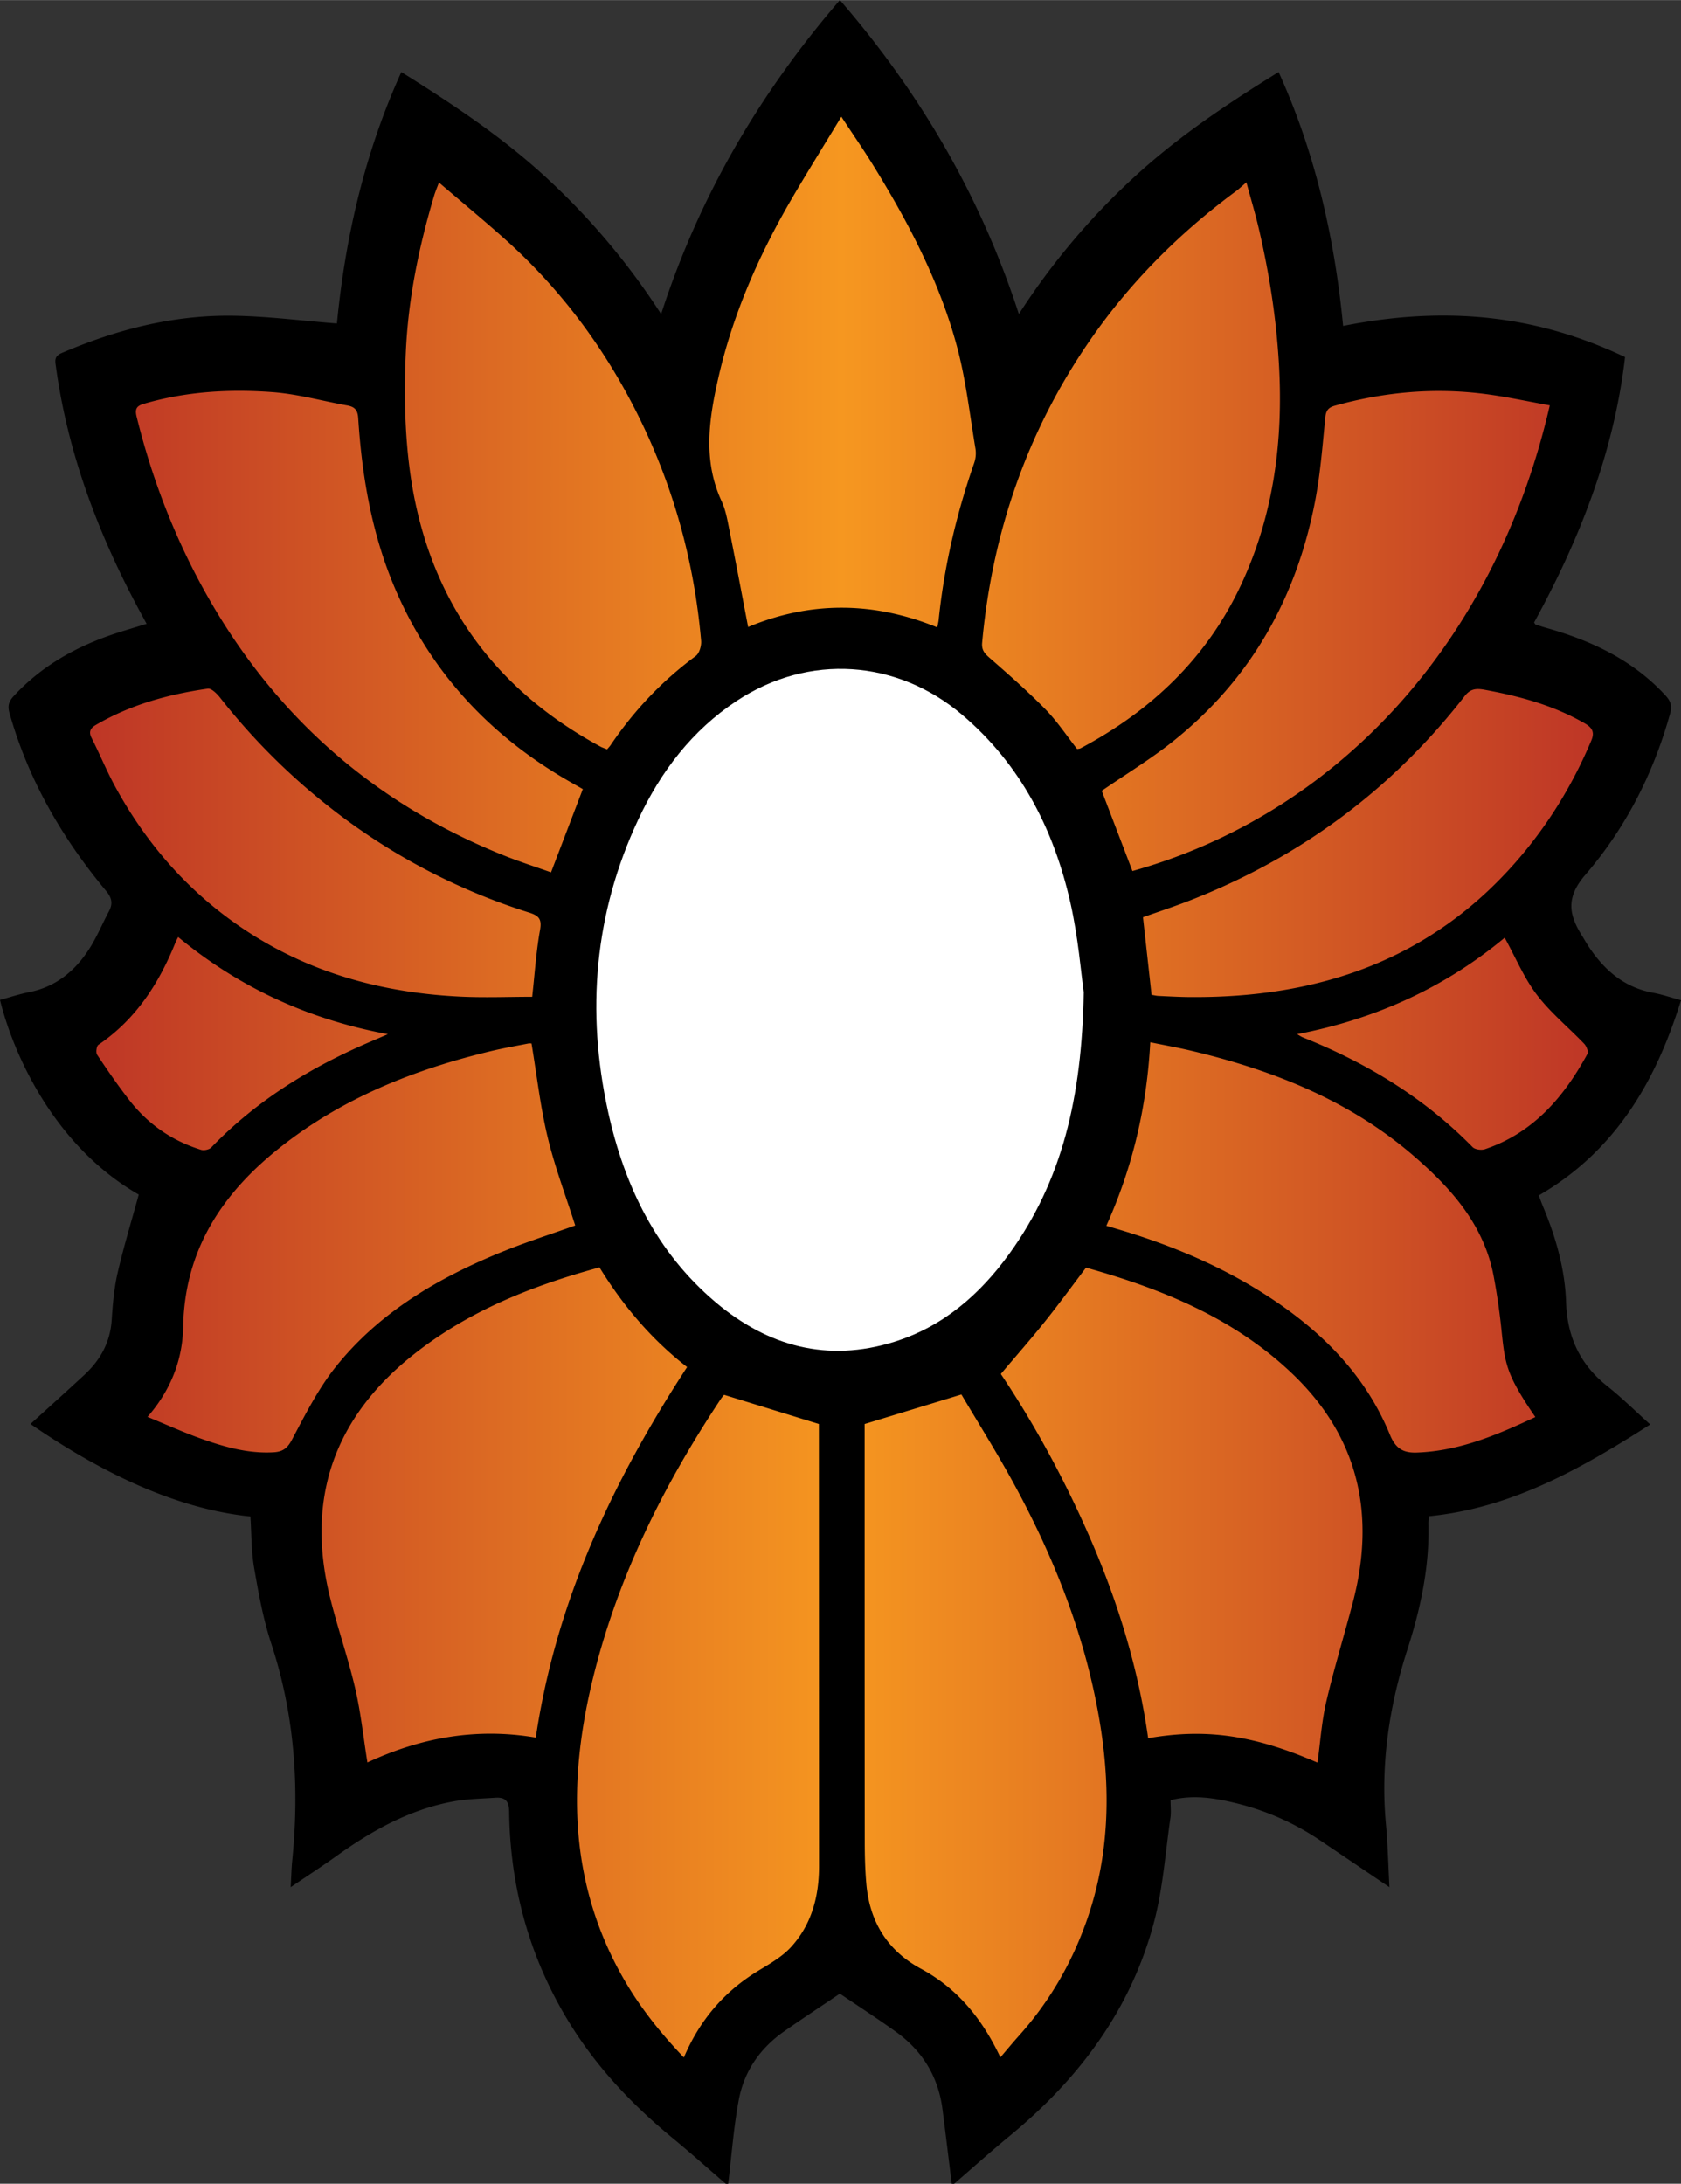
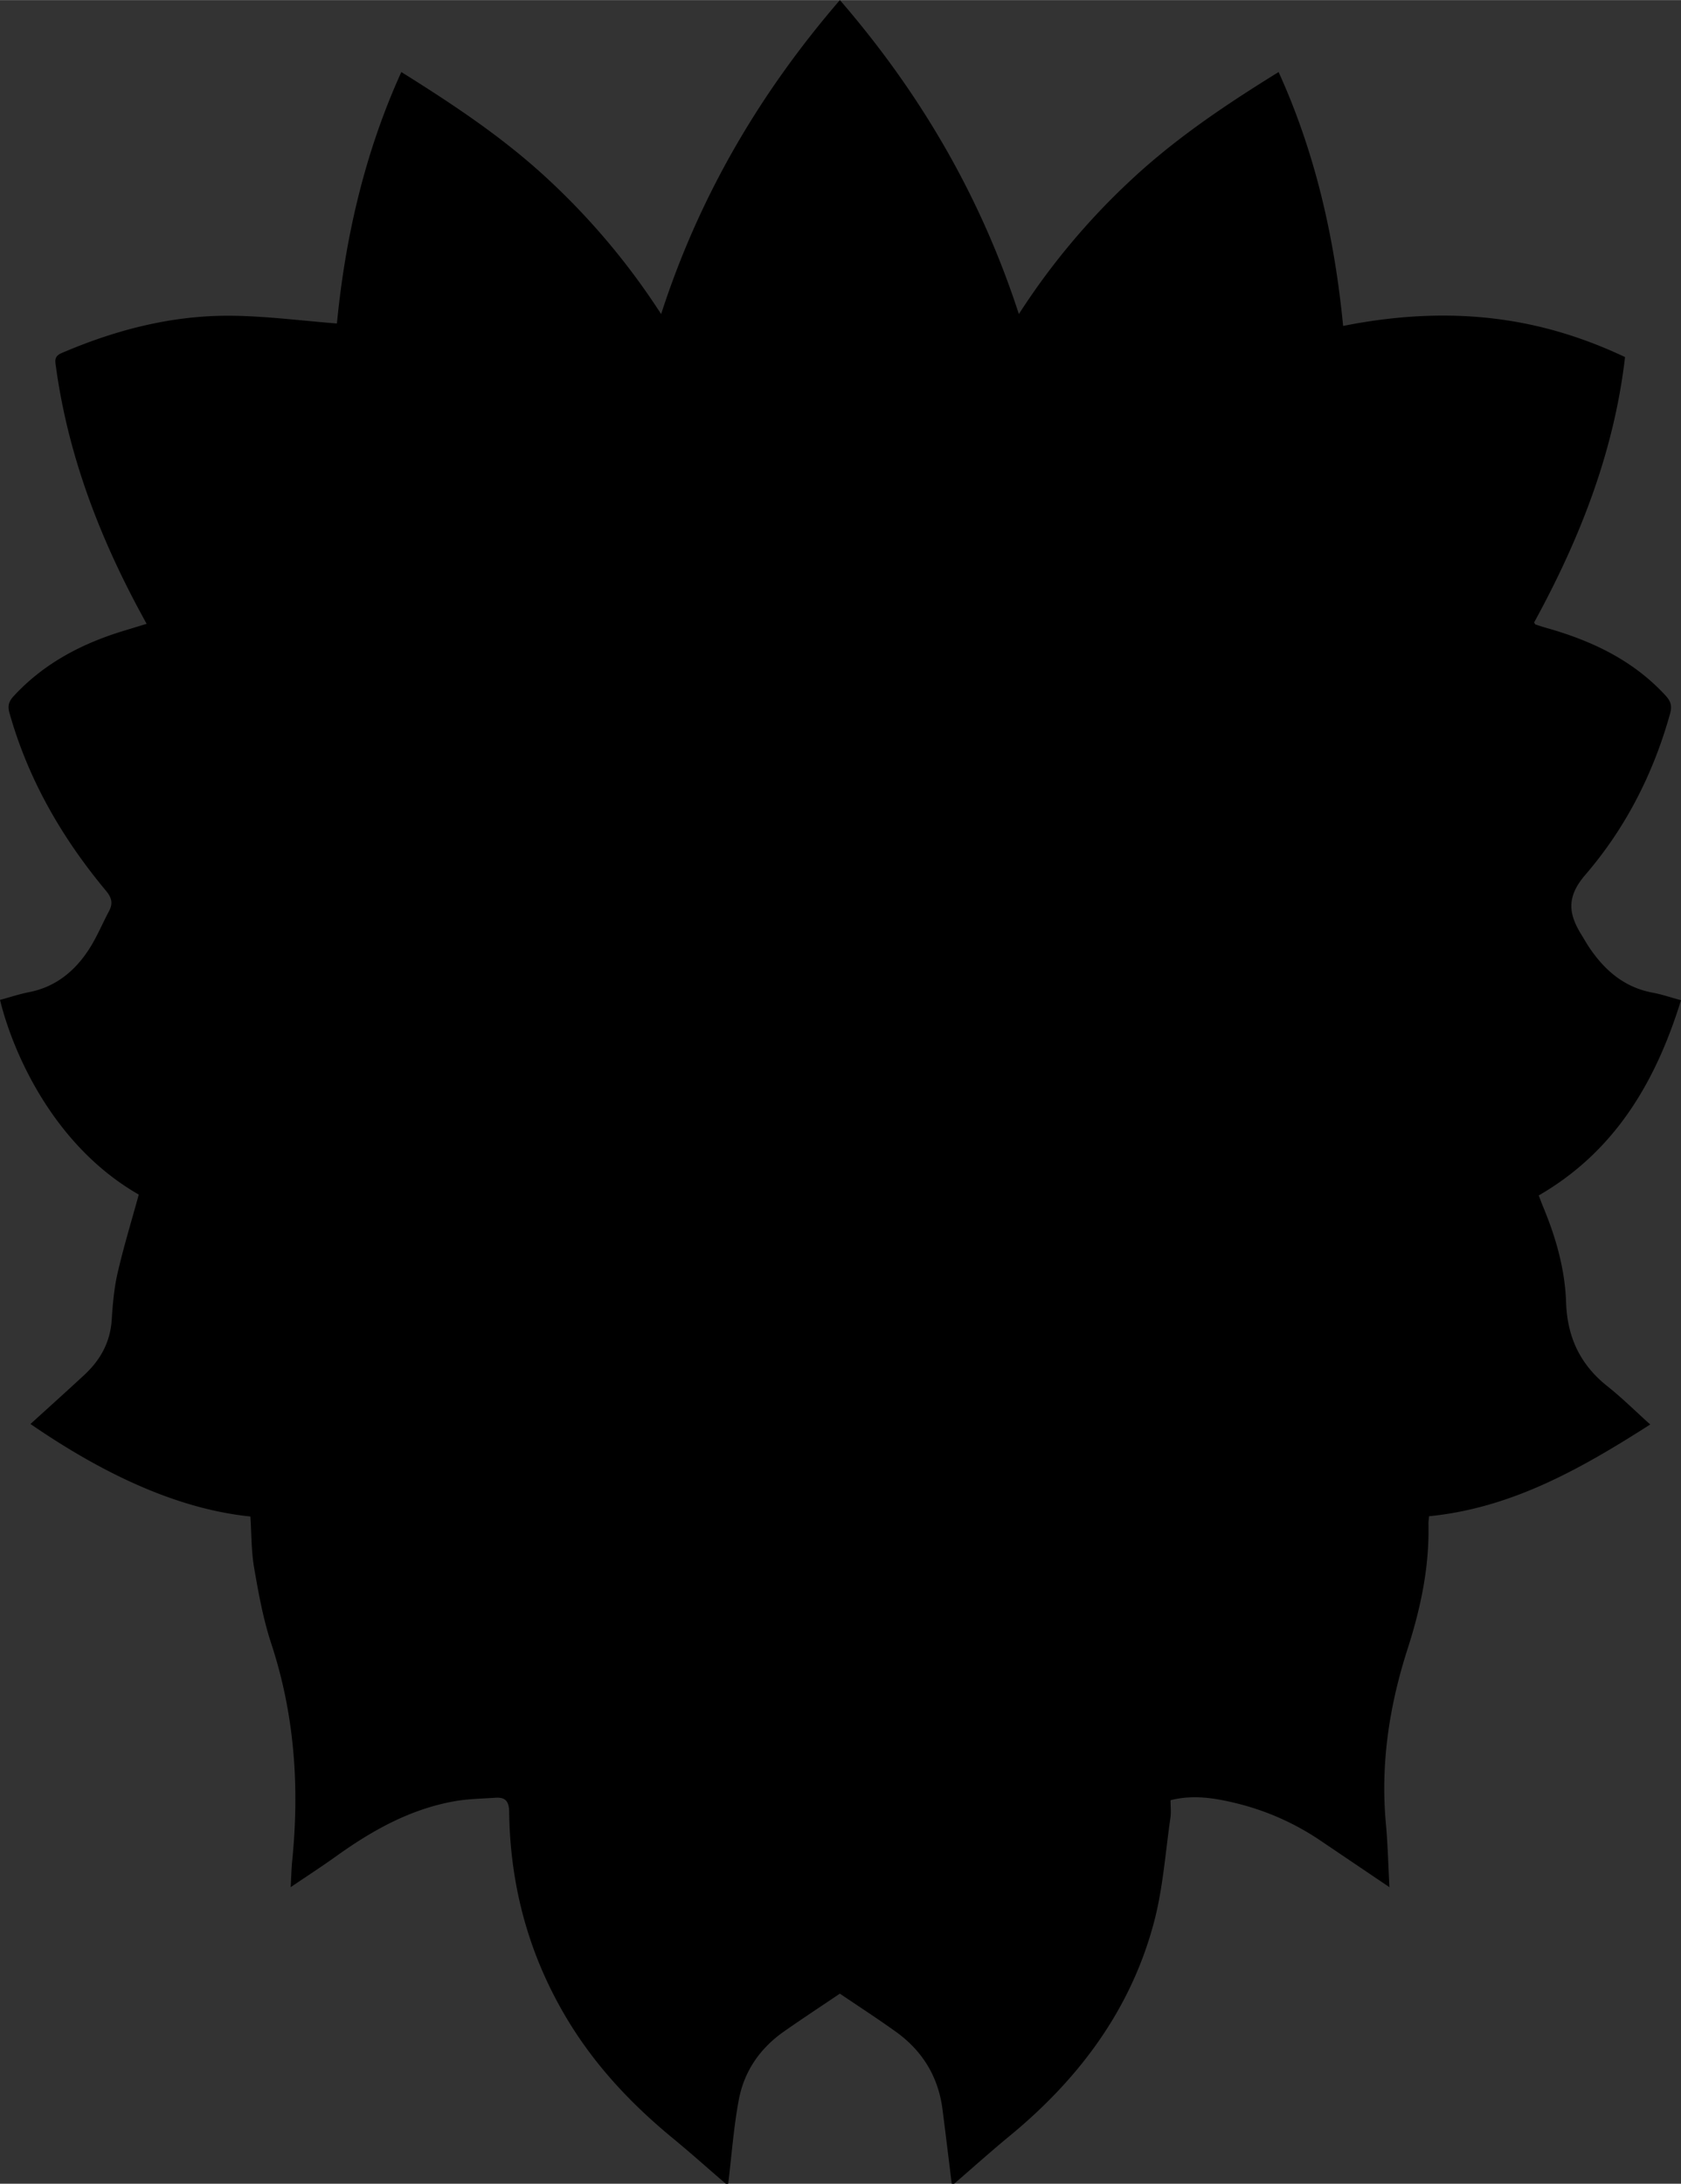
<svg xmlns="http://www.w3.org/2000/svg" width="18.48" height="24" viewBox="0 0 166.041 215.62">
  <rect x="0" y="0" width="166.041" height="215.62" fill="#333333" stroke="none" />
  <path fill-rule="evenodd" clip-rule="evenodd" d="M94.247 215.62h-.239c-.305-2.455-.598-4.91-.915-7.363-.417-3.226-1.994-5.777-4.62-7.658-1.837-1.315-3.735-2.544-5.515-3.75-1.787 1.206-3.677 2.445-5.527 3.741-2.358 1.651-3.925 3.92-4.452 6.724-.515 2.738-.714 5.535-1.051 8.307h-.24c-1.75-1.507-3.473-3.047-5.255-4.515-4.045-3.329-7.594-7.095-10.322-11.591-3.845-6.336-5.726-13.238-5.819-20.625-.014-1.079-.405-1.451-1.374-1.385-1.352.093-2.721.112-4.05.35-4.345.776-8.096 2.87-11.637 5.408-1.416 1.015-2.88 1.961-4.52 3.072.059-1.04.074-1.828.152-2.609.728-7.283.239-14.43-2.069-21.438-.794-2.412-1.254-4.949-1.688-7.459-.289-1.673-.26-3.4-.373-5.095-8.079-.822-15.752-5.034-21.723-9.134 1.782-1.621 3.566-3.22 5.322-4.849 1.581-1.466 2.561-3.224 2.704-5.438.1-1.553.234-3.124.583-4.635.598-2.587 1.376-5.134 2.088-7.731C5.297 113.135 1.287 103.974 0 98.725c.955-.258 1.902-.575 2.874-.766 2.607-.511 4.49-2.052 5.89-4.193.78-1.195 1.331-2.539 2.004-3.805.403-.758.277-1.321-.298-2.011C6.125 82.737 2.786 76.965.935 70.388c-.193-.687-.081-1.126.428-1.674 3.003-3.242 6.747-5.191 10.909-6.45.705-.213 1.409-.43 2.21-.674-.301-.555-.528-.969-.752-1.386-4.05-7.556-7.036-15.476-8.208-24.017-.078-.565-.184-1.012.562-1.332 5.426-2.329 11.058-3.776 16.977-3.685 3.377.052 6.748.491 10.218.764.82-8.459 2.735-16.841 6.363-24.83 5.044 3.152 9.904 6.372 14.225 10.341a69.55 69.55 0 0111.436 13.56C69.08 19.331 75.058 9.169 82.961 0c7.942 9.189 13.894 19.363 17.678 31.003a69.12 69.12 0 0111.397-13.533c4.346-4.002 9.228-7.255 14.258-10.365 3.637 7.998 5.532 16.401 6.373 25.071 11.942-2.381 20.706-.293 27.846 3.073-1.087 9.393-4.497 18.022-8.983 26.208.092.138.106.189.135.198.379.123.756.248 1.139.356 4.454 1.262 8.519 3.184 11.72 6.67.545.593.635 1.074.434 1.796-1.647 5.902-4.397 11.292-8.364 15.893-1.904 2.209-1.659 3.882-.367 5.954.232.373.446.758.688 1.125 1.533 2.317 3.491 4.032 6.328 4.562.93.174 1.834.485 2.799.746-2.508 8.098-6.541 14.933-14.053 19.276.164.426.298.796.448 1.158 1.254 3.012 2.144 6.141 2.253 9.394.115 3.44 1.389 6.152 4.081 8.288 1.455 1.154 2.78 2.474 4.23 3.776-6.822 4.36-13.671 8.25-21.844 9.06-.024.293-.065.525-.061.757.098 4.249-.768 8.323-2.063 12.35-1.804 5.604-2.687 11.34-2.141 17.251.186 2.002.229 4.017.35 6.27l-6.765-4.568a25.678 25.678 0 00-8.389-3.725c-2.087-.506-4.21-.867-6.467-.295 0 .618.068 1.184-.011 1.727-.5 3.432-.733 6.938-1.612 10.271-2.278 8.647-7.395 15.486-14.233 21.123-1.873 1.542-3.681 3.164-5.518 4.75z" />
-   <path fill-rule="evenodd" clip-rule="evenodd" fill="#FFF" d="M107.047 97.966c-.184 10.437-2.15 18.614-7.333 25.798-2.914 4.04-6.565 7.225-11.402 8.728-6.585 2.047-12.474.44-17.629-3.915-5.844-4.938-9.01-11.487-10.62-18.818-2.177-9.919-1.357-19.589 2.98-28.841 2.221-4.737 5.312-8.812 9.747-11.735 7.093-4.675 15.811-4.096 22.283 1.42 5.766 4.913 9.019 11.297 10.656 18.531.78 3.441 1.055 6.996 1.318 8.832z" />
  <linearGradient id="aera" gradientUnits="userSpaceOnUse" x1="8.9" y1="107.337" x2="157.336" y2="107.337">
    <stop offset="0" stop-color="#be3626" />
    <stop offset=".5" stop-color="#f69720" />
    <stop offset="1" stop-color="#be3626" />
  </linearGradient>
-   <path fill-rule="evenodd" clip-rule="evenodd" fill="url(#aera)" d="M85.403 140.602l9.56-2.916c1.638 2.772 3.486 5.708 5.145 8.748 4.137 7.578 7.259 15.54 8.604 24.115 1.013 6.462.823 12.85-1.377 19.095-1.484 4.217-3.682 7.998-6.661 11.329-.628.702-1.228 1.429-1.861 2.168-1.79-3.795-4.222-6.793-7.844-8.749-3.319-1.793-5.071-4.649-5.396-8.376-.122-1.389-.157-2.788-.158-4.183-.013-13.359-.01-26.72-.011-40.079l-.001-1.152zm-14.197-2.482c-5.586 8.399-10.052 17.327-12.526 27.149-2.615 10.38-2.585 20.543 2.94 30.15 1.621 2.817 3.632 5.328 5.928 7.737 1.572-3.704 3.988-6.52 7.333-8.555 1.139-.693 2.357-1.379 3.242-2.342 2.048-2.229 2.779-5.01 2.777-8.005-.007-14.238-.01-28.477-.014-42.715v-.939l-9.363-2.88c-.023.031-.187.205-.317.4zm59.801 29.886c.772-3.307 1.777-6.558 2.635-9.845 2.258-8.659.549-16.304-6.039-22.569-5.771-5.487-12.909-8.358-20.332-10.431-1.408 1.854-2.699 3.628-4.069 5.338-1.373 1.713-2.824 3.362-4.346 5.164 3.327 4.948 6.497 10.756 9.102 16.865 2.615 6.135 4.521 12.484 5.45 19.098 5.267-.907 10.01-.514 16.727 2.412.285-2.059.416-4.084.872-6.032zm-63.139-33.027c-3.539-2.751-6.329-6.064-8.652-9.842-6.659 1.808-12.922 4.299-18.337 8.582-7.835 6.198-10.68 14.176-8.303 23.913.741 3.034 1.788 5.995 2.498 9.036.56 2.396.816 4.861 1.217 7.354 5.324-2.479 10.823-3.449 16.632-2.457 2.02-13.569 7.656-25.4 14.945-36.586zm54.239-116.128c-5.638 4.163-10.533 9.062-14.51 14.839-6.175 8.971-9.594 18.935-10.586 29.76-.064.703.215 1.045.708 1.476 1.89 1.653 3.785 3.312 5.541 5.103 1.163 1.186 2.091 2.602 3.133 3.925.123-.026.249-.026.348-.078 6.934-3.688 12.403-8.844 15.784-16.01 3.275-6.94 4.239-14.293 3.802-21.911-.261-4.556-.965-9.025-2.004-13.453-.337-1.432-.761-2.844-1.211-4.507-.529.453-.754.671-1.005.856zm-79.221.442c-1.508 5.045-2.563 10.2-2.8 15.448-.172 3.816-.122 7.695.366 11.477 1.589 12.328 7.882 21.556 18.867 27.5.2.108.423.174.649.266.14-.167.251-.279.338-.407 2.306-3.41 5.086-6.356 8.409-8.804.365-.268.582-1.019.538-1.517-.638-7.302-2.478-14.296-5.591-20.938-3.385-7.221-7.982-13.559-13.957-18.866-2.031-1.804-4.125-3.538-6.348-5.44-.215.582-.365.925-.471 1.281zm35.434.124c-3.294 5.615-5.913 11.517-7.367 17.89-.932 4.083-1.54 8.159.33 12.188.396.855.564 1.83.751 2.767.639 3.192 1.239 6.392 1.863 9.641 6.166-2.57 12.414-2.521 18.682.039.063-.335.115-.528.136-.723.542-5.307 1.755-10.46 3.505-15.496a2.97 2.97 0 00.136-1.404c-.568-3.379-.944-6.814-1.832-10.111-1.722-6.401-4.782-12.239-8.252-17.858-.962-1.559-2.007-3.067-3.168-4.834-1.695 2.795-3.274 5.328-4.784 7.901zm32.394 102.038c4.951 1.49 9.688 3.467 14.067 6.241 5.484 3.475 10.004 7.854 12.508 13.963.564 1.375 1.317 1.808 2.652 1.762 4.213-.145 7.967-1.757 11.712-3.506-2.99-4.368-2.991-5.275-3.38-8.925a64.231 64.231 0 00-.731-4.958c-.949-5.092-4.199-8.708-7.93-11.927-6.319-5.452-13.849-8.431-21.861-10.341-1.337-.319-2.691-.561-4.134-.857-.342 6.403-1.741 12.345-4.339 18.121.601.178 1.019.301 1.436.427zm-90.766 20.624c2.281.806 4.609 1.46 7.08 1.316.863-.05 1.342-.365 1.795-1.217 1.319-2.484 2.604-5.054 4.348-7.232 4.298-5.369 10.081-8.76 16.365-11.321 2.424-.987 4.927-1.783 7.282-2.627-.923-2.899-2.016-5.768-2.726-8.727-.722-3.011-1.068-6.112-1.59-9.242-.027 0-.184-.025-.331.004-1.212.238-2.431.451-3.631.737-7.563 1.804-14.67 4.62-20.835 9.492-5.741 4.537-9.469 10.125-9.612 17.746-.061 3.273-1.231 6.265-3.522 8.889 1.88.77 3.601 1.555 5.377 2.182zm133.133-102.06c-2.13-.381-4.24-.846-6.375-1.122-5.021-.651-9.975-.204-14.852 1.154-.618.172-.874.451-.943 1.136-.278 2.773-.488 5.568-1.013 8.299-1.837 9.555-6.365 17.587-14.021 23.697-2.235 1.784-4.703 3.278-7.053 4.897l3.032 7.92c19.856-5.54 35.721-22.106 41.225-45.981zm-96.551 37.3c-7.857-4.443-13.785-10.652-17.408-18.982-2.368-5.447-3.363-11.195-3.742-17.071-.053-.82-.373-1.111-1.094-1.241-2.446-.438-4.871-1.123-7.334-1.309-4.282-.322-8.56-.074-12.729 1.144-.69.202-.927.471-.729 1.269 1.55 6.27 3.866 12.234 7.061 17.844C27.319 70.848 37.04 79.357 49.73 84.445c1.568.629 3.183 1.145 4.698 1.685l3.141-8.221-1.039-.59zM53.337 91.85c.195-1.083-.076-1.435-1.074-1.75a61.705 61.705 0 01-19.88-10.544 64.04 64.04 0 01-10.641-10.674c-.309-.393-.86-.944-1.223-.892-3.891.557-7.648 1.587-11.073 3.597-.48.282-.72.644-.401 1.269.804 1.576 1.471 3.225 2.317 4.777 3.238 5.945 7.625 10.854 13.351 14.518 6.318 4.042 13.314 5.882 20.733 6.246 2.381.117 4.773.018 7.122.018.263-2.375.396-4.492.769-6.565zm61.079 6.479c.997.045 1.995.103 2.993.113 12.737.124 23.867-3.593 32.454-13.491 3.088-3.559 5.496-7.51 7.319-11.837.318-.758.158-1.229-.627-1.684-3.09-1.791-6.45-2.695-9.923-3.332-.839-.154-1.404-.088-1.955.62-7.152 9.195-16.18 15.887-27.018 20.138-1.584.621-3.202 1.15-4.761 1.706l.847 7.659c.281.046.474.099.671.108zm13.703 3.778c.291.165.42.259.564.316 6.3 2.514 11.99 5.962 16.771 10.836.24.244.869.326 1.224.206 4.777-1.612 7.798-5.151 10.121-9.409.118-.217-.093-.758-.314-.991-1.557-1.628-3.335-3.078-4.688-4.855-1.26-1.654-2.079-3.643-3.171-5.627-5.929 4.931-12.772 8.041-20.507 9.524zM17.345 93.024c-1.63 4.062-3.92 7.619-7.623 10.132-.19.129-.275.766-.131.98 1.029 1.541 2.079 3.074 3.22 4.533 1.833 2.343 4.199 3.974 7.046 4.857.293.091.808-.018 1.014-.231 4.541-4.715 9.997-8.03 15.979-10.556.403-.17.804-.346 1.463-.63-7.9-1.469-14.699-4.627-20.716-9.592-.118.234-.196.367-.252.507z" />
</svg>